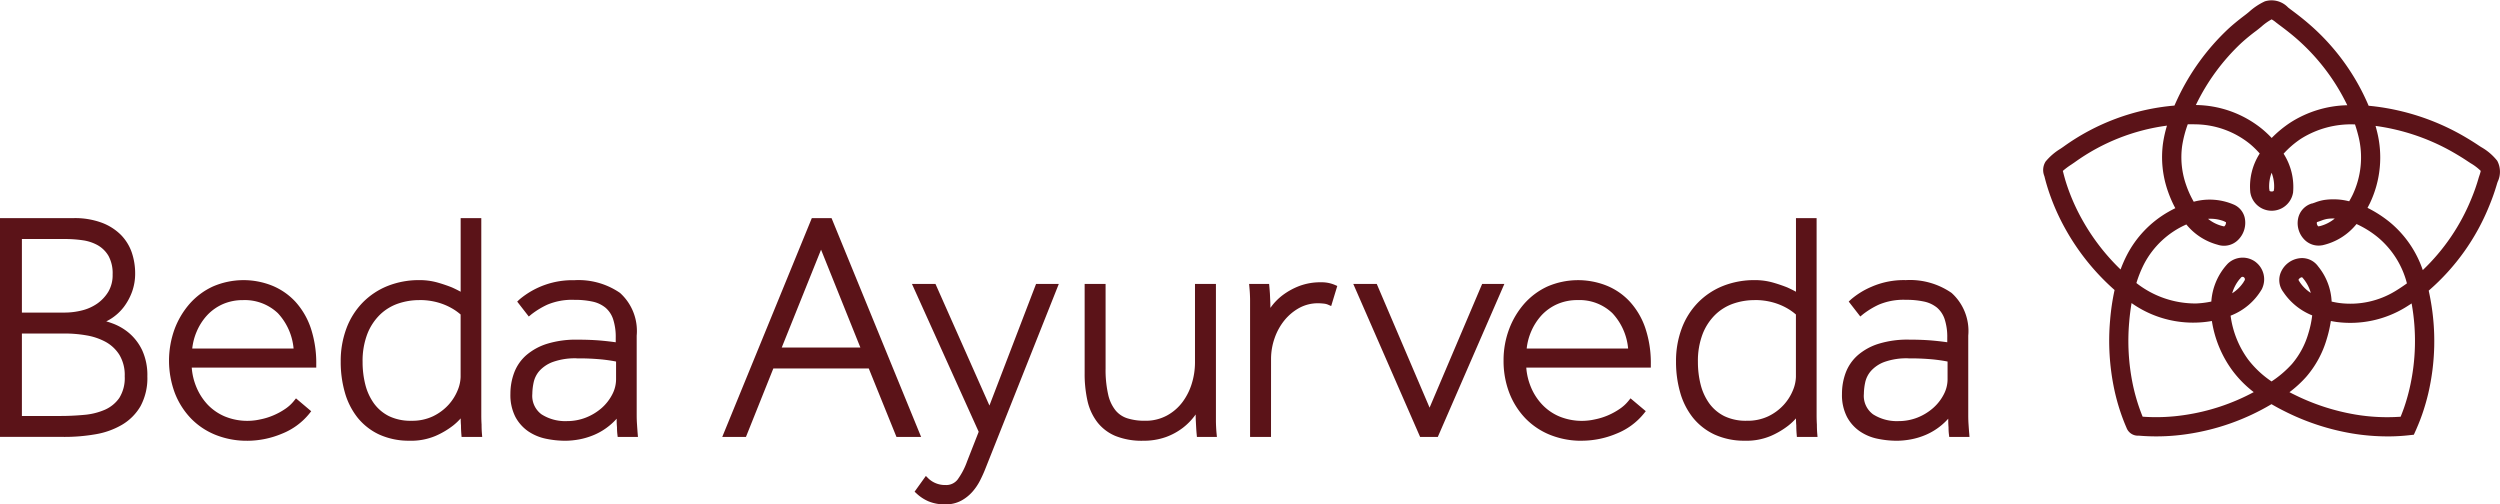
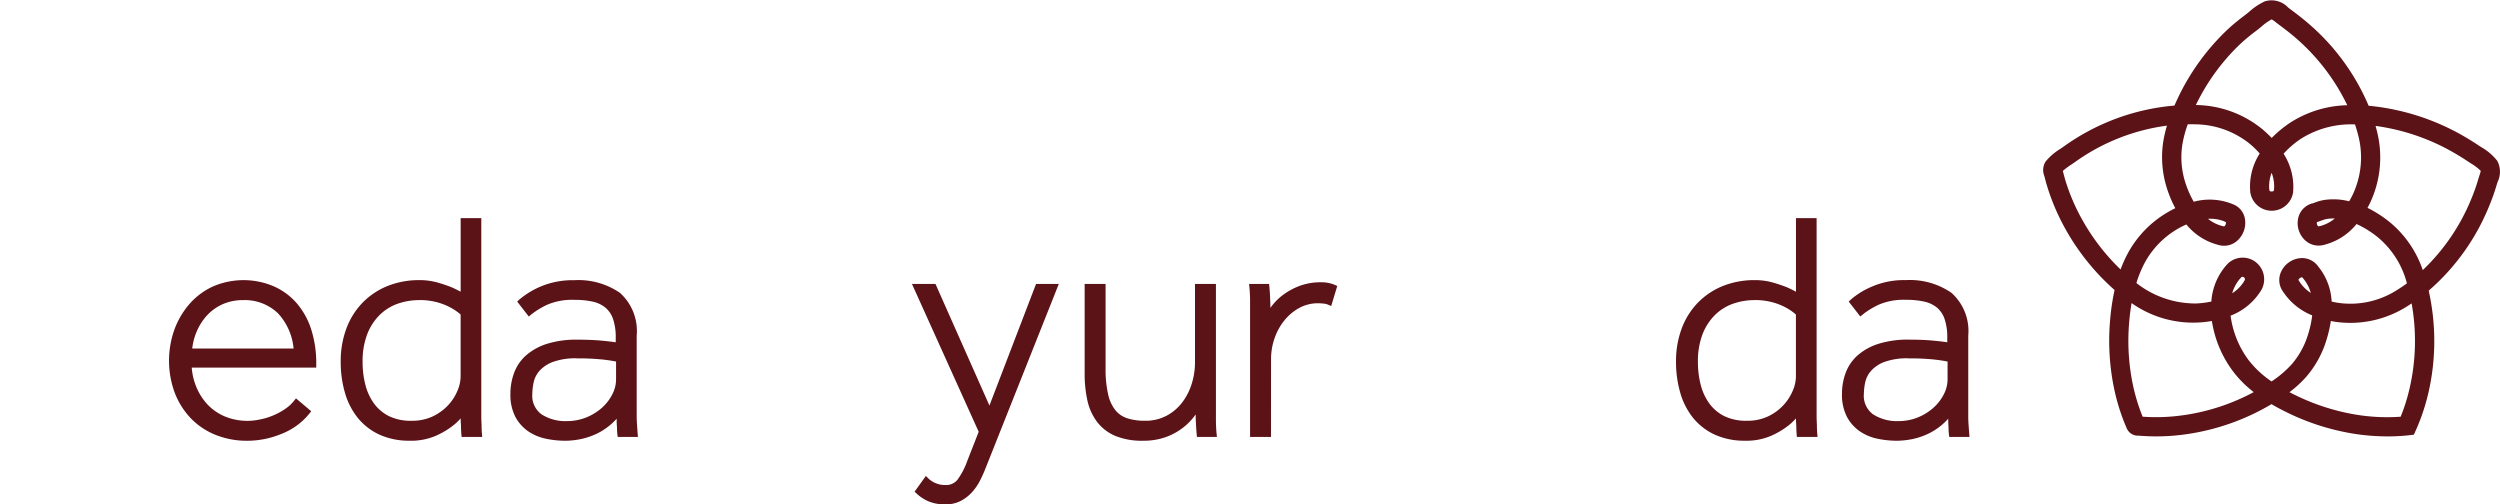
<svg xmlns="http://www.w3.org/2000/svg" id="Group_8952" data-name="Group 8952" width="258.827" height="52.217" viewBox="0 0 258.827 52.217">
  <defs>
    <clipPath id="clip-path">
      <rect id="Rectangle_2731" data-name="Rectangle 2731" width="258.827" height="52.217" fill="none" />
    </clipPath>
  </defs>
  <g id="Group_8952-2" data-name="Group 8952" clip-path="url(#clip-path)">
    <path id="Path_5370" data-name="Path 5370" d="M97.285,10.873l.018,0a11.092,11.092,0,0,1,6.854,2.492,11.463,11.463,0,0,1,.979.919,11.7,11.7,0,0,1,1.926-1.589,11.373,11.373,0,0,1,5.9-1.8,21.567,21.567,0,0,0-5.387-7.01c-.584-.5-1.2-.968-1.729-1.36-.08-.06-.161-.125-.249-.19a2.925,2.925,0,0,0-.467-.33,5.6,5.6,0,0,0-1.059.753c-.177.145-.348.286-.514.413a19.892,19.892,0,0,0-1.586,1.3,21.7,21.7,0,0,0-4.684,6.4M104.9,19.7c.01.06.055.125.234.125s.221-.065.231-.125l.005-.106h.01a3.88,3.88,0,0,0-.252-1.708,3.943,3.943,0,0,0-.244,1.708h.01Zm4.925,3.295-.013.034a.46.46,0,0,0,.122.382.063.063,0,0,0,.062.023l.1-.026,0,.01a3.931,3.931,0,0,0,1.571-.794,3.972,3.972,0,0,0-.813.044,3.131,3.131,0,0,0-.579.171c-.151.055-.3.109-.454.156m-9.64.444.023.005a.224.224,0,0,0,.075-.062A.491.491,0,0,0,100.4,23l-.14-.052.005-.016a3.862,3.862,0,0,0-1.719-.275,3.867,3.867,0,0,0,1.643.781M83.512,17.7l.029.1c.083.335.174.67.275,1a20.554,20.554,0,0,0,1.734,4,22.083,22.083,0,0,0,3.941,5.1,13.475,13.475,0,0,1,.644-1.472,10.933,10.933,0,0,1,4.315-4.5q.35-.2.709-.374a11.9,11.9,0,0,1-.758-1.724,10.639,10.639,0,0,1-.514-5.016,12.453,12.453,0,0,1,.408-1.807,21.094,21.094,0,0,0-9.536,3.78c-.114.08-.244.166-.371.254a7.6,7.6,0,0,0-.875.654m31.543,3.824a12.45,12.45,0,0,1,2.344,1.514,11.007,11.007,0,0,1,3.378,4.93,21.23,21.23,0,0,0,5.055-7.449,19.529,19.529,0,0,0,.711-2.03c.023-.086.057-.184.091-.291a3.671,3.671,0,0,0,.145-.5,5.183,5.183,0,0,0-1.044-.792l-.319-.21c-.54-.361-1.127-.719-1.753-1.07a22.213,22.213,0,0,0-7.776-2.586c.052.182.1.366.145.548a11.016,11.016,0,0,1-.735,7.47c-.073.145-.156.3-.244.47m-7.049,7.625a3.908,3.908,0,0,0,1.176,1.176,3.894,3.894,0,0,0-.872-1.594l-.021-.023a.1.1,0,0,0-.039,0,.468.468,0,0,0-.33.244l-.01.034c.031.055.065.109.1.164m-6.2-.244a4.06,4.06,0,0,0-.763,1.459,3.963,3.963,0,0,0,1.171-1.145,1.178,1.178,0,0,1,.093-.156.249.249,0,0,0-.047-.351l-.034-.026a.215.215,0,0,0-.138-.023.232.232,0,0,0-.156.1,1.349,1.349,0,0,1-.127.143m-.927,3.772a9.849,9.849,0,0,0,1.825,4.554,10.273,10.273,0,0,0,2.415,2.259,10.983,10.983,0,0,0,2.108-1.8,8.507,8.507,0,0,0,1.7-3.162,10.26,10.26,0,0,0,.4-1.877,6.519,6.519,0,0,1-3.009-2.446,2.038,2.038,0,0,1-.221-2.046,2.43,2.43,0,0,1,1.932-1.425,2.046,2.046,0,0,1,1.919.852,6.2,6.2,0,0,1,1.392,3.635c.3.07.566.117.774.145a8.943,8.943,0,0,0,5.873-1.264q.584-.358,1.148-.766a9.173,9.173,0,0,0-2.986-4.749,10.03,10.03,0,0,0-2.233-1.394,6.28,6.28,0,0,1-3.586,2.209l0-.005a2.047,2.047,0,0,1-1.734-.517,2.43,2.43,0,0,1-.722-2.28,2.045,2.045,0,0,1,1.425-1.537l.005.01c.1-.031.2-.068.3-.1a4.73,4.73,0,0,1,.945-.267,6.623,6.623,0,0,1,2.607.132c.138-.234.254-.454.351-.652a9.052,9.052,0,0,0,.6-6.117c-.1-.4-.215-.794-.348-1.192h-.106a9.72,9.72,0,0,0-5.486,1.485,9.47,9.47,0,0,0-1.8,1.55,6.388,6.388,0,0,1,.976,4.071h-.005a2.24,2.24,0,0,1-4.406,0h-.005a6.3,6.3,0,0,1,.968-4.089,9.032,9.032,0,0,0-1.007-.987,9.127,9.127,0,0,0-5.642-2.036c-.267-.008-.537-.01-.8-.008a11.659,11.659,0,0,0-.584,2.254,8.652,8.652,0,0,0,.426,4.068,9.841,9.841,0,0,0,.776,1.7,6.312,6.312,0,0,1,4.206.322h0a1.965,1.965,0,0,1,1.064,1.3,2.486,2.486,0,0,1-.7,2.352,2.063,2.063,0,0,1-2.09.478v0a6.264,6.264,0,0,1-3.245-2.1,9.063,9.063,0,0,0-4.385,4.107,12.222,12.222,0,0,0-.787,1.958,9.914,9.914,0,0,0,6.143,2.116,9.3,9.3,0,0,0,1.615-.2,6.362,6.362,0,0,1,1.656-3.874,1.2,1.2,0,0,1,.1-.1,2.228,2.228,0,0,1,2.812-.135,1.039,1.039,0,0,1,.1.083,2.251,2.251,0,0,1,.636,2.57,1.785,1.785,0,0,1-.078.179,6.407,6.407,0,0,1-3.225,2.737M91.776,43.14a19.717,19.717,0,0,0,4.333-.171,21.779,21.779,0,0,0,7.168-2.373,11.432,11.432,0,0,1-2.165-2.176,11.658,11.658,0,0,1-2.168-5.187,11.058,11.058,0,0,1-8.316-1.856c-.1.608-.184,1.246-.241,1.924a22.311,22.311,0,0,0,.384,6.564,19.956,19.956,0,0,0,.6,2.189c.112.33.231.654.361.979.016.036.031.073.044.109m15.2-2.539c.143.075.288.151.439.223a22.686,22.686,0,0,0,6.395,2.093,19.774,19.774,0,0,0,4.523.234c.052,0,.1-.005.153-.01.122-.3.236-.6.343-.9a19.816,19.816,0,0,0,.571-1.978,21.855,21.855,0,0,0,.223-8.851c-.2.132-.4.26-.6.384a10.96,10.96,0,0,1-7.189,1.534c-.195-.029-.387-.06-.574-.1a12.651,12.651,0,0,1-.428,1.875A10.445,10.445,0,0,1,108.722,39a11.777,11.777,0,0,1-1.742,1.6m10.128,4.58a22.368,22.368,0,0,1-3.619-.3,24.561,24.561,0,0,1-6.958-2.274q-.748-.37-1.415-.763l-.008.005A23.839,23.839,0,0,1,96.4,44.94a21.676,21.676,0,0,1-5,.166l-.075,0a1.255,1.255,0,0,1-1.212-.8c-.075-.177-.151-.353-.223-.532-.143-.358-.278-.722-.4-1.085a21.359,21.359,0,0,1-.659-2.409,24.384,24.384,0,0,1-.423-7.145,23.675,23.675,0,0,1,.462-3.11,23.936,23.936,0,0,1-5.05-6.249,22.707,22.707,0,0,1-1.9-4.39c-.112-.366-.216-.735-.306-1.106l-.026-.08a1.647,1.647,0,0,1,.145-1.48,6.147,6.147,0,0,1,1.542-1.324c.117-.078.228-.153.332-.228A22.993,22.993,0,0,1,95.068,10.93c.1-.228.205-.46.317-.7a23.751,23.751,0,0,1,5.232-7.22c.483-.447,1.02-.888,1.737-1.433.148-.109.3-.234.449-.358A6.55,6.55,0,0,1,104.428.14a2.359,2.359,0,0,1,2.407.634c.068.055.132.1.192.151.558.413,1.212.906,1.846,1.451a23.047,23.047,0,0,1,6.3,8.573c.236.021.478.047.722.078a24.3,24.3,0,0,1,8.744,2.856c.67.374,1.306.763,1.89,1.153.091.062.19.125.291.19a5.68,5.68,0,0,1,1.667,1.423,2.407,2.407,0,0,1,.039,2.184c-.023.075-.049.145-.067.208a21.631,21.631,0,0,1-.784,2.233,22.974,22.974,0,0,1-6.283,8.815c.075.338.138.657.192.963a23.841,23.841,0,0,1-.236,9.671,22.256,22.256,0,0,1-.633,2.178c-.125.356-.26.711-.405,1.059-.073.177-.148.351-.223.524l-.234.522-.571.062c-.267.029-.537.052-.807.07-.449.029-.9.044-1.36.044" transform="translate(130.054 0)" fill="#5b1318" />
-     <path id="Path_5371" data-name="Path 5371" d="M2.267,18.479H6.732a7.336,7.336,0,0,0,1.745-.221,4.785,4.785,0,0,0,1.584-.706,4.071,4.071,0,0,0,1.155-1.233,3.375,3.375,0,0,0,.444-1.781,3.747,3.747,0,0,0-.428-1.929,3.042,3.042,0,0,0-1.111-1.1,4.476,4.476,0,0,0-1.576-.519,13.025,13.025,0,0,0-1.812-.127H2.267Zm0,2.168v8.537H6.239c.828,0,1.659-.039,2.472-.114a6.876,6.876,0,0,0,2.15-.532,3.569,3.569,0,0,0,1.488-1.218,3.862,3.862,0,0,0,.563-2.241,4.046,4.046,0,0,0-.556-2.233,3.907,3.907,0,0,0-1.423-1.335,6.361,6.361,0,0,0-1.986-.672,13.023,13.023,0,0,0-2.181-.192m-.132,10.7H0V8.7H7.623a8.027,8.027,0,0,1,2.89.467,5.557,5.557,0,0,1,2,1.264,4.873,4.873,0,0,1,1.135,1.843,6.748,6.748,0,0,1,.345,2.168,5.554,5.554,0,0,1-.314,1.864,6.089,6.089,0,0,1-.857,1.589A5.148,5.148,0,0,1,11.5,19.11a4.78,4.78,0,0,1-.5.28c.2.057.4.122.6.195a5.7,5.7,0,0,1,1.786,1.033,5.334,5.334,0,0,1,1.34,1.776,6.161,6.161,0,0,1,.53,2.685,6.123,6.123,0,0,1-.706,3.087A5.345,5.345,0,0,1,12.623,30.1a8.069,8.069,0,0,1-2.752.981,18.586,18.586,0,0,1-3.238.27" transform="translate(0 13.882)" fill="#5b1318" />
    <path id="Path_5372" data-name="Path 5372" d="M9.136,18.251h10.5a6.176,6.176,0,0,0-1.628-3.661A4.97,4.97,0,0,0,14.4,13.238a5.148,5.148,0,0,0-2.087.415,4.994,4.994,0,0,0-1.615,1.14,5.851,5.851,0,0,0-1.1,1.714,6.1,6.1,0,0,0-.454,1.745M14.825,27.8a8.7,8.7,0,0,1-3.24-.6,7.363,7.363,0,0,1-2.573-1.711A7.946,7.946,0,0,1,7.34,22.852a9.6,9.6,0,0,1-.034-6.587,8.517,8.517,0,0,1,1.563-2.64,7.251,7.251,0,0,1,2.42-1.8,7.984,7.984,0,0,1,6.12-.088,6.77,6.77,0,0,1,2.43,1.685,7.777,7.777,0,0,1,1.586,2.737,11.5,11.5,0,0,1,.558,3.721v.343H9.092a6.457,6.457,0,0,0,.452,1.95,6.056,6.056,0,0,0,1.179,1.869,5.336,5.336,0,0,0,1.784,1.236,6.135,6.135,0,0,0,3.684.309,6.778,6.778,0,0,0,1.366-.423,6.963,6.963,0,0,0,1.207-.659,4.03,4.03,0,0,0,.9-.82l.221-.275,1.576,1.332-.205.26a6.929,6.929,0,0,1-2.82,2.064,9.334,9.334,0,0,1-3.609.735" transform="translate(10.759 17.833)" fill="#5b1318" />
    <path id="Path_5373" data-name="Path 5373" d="M21.7,17.189a6.737,6.737,0,0,0-2.178.361,5.083,5.083,0,0,0-1.851,1.127,5.669,5.669,0,0,0-1.319,1.989,7.792,7.792,0,0,0-.5,2.934,9.463,9.463,0,0,0,.286,2.352,5.747,5.747,0,0,0,.885,1.926,4.315,4.315,0,0,0,1.542,1.314,5.1,5.1,0,0,0,2.344.488,4.991,4.991,0,0,0,2.254-.475,5.292,5.292,0,0,0,1.594-1.189,5.1,5.1,0,0,0,.94-1.5A3.861,3.861,0,0,0,26,25.146V18.679A5.631,5.631,0,0,0,25.028,18a6.344,6.344,0,0,0-1.381-.566,6.892,6.892,0,0,0-1.945-.249m-.955,14.56a7.393,7.393,0,0,1-3.178-.641,6.286,6.286,0,0,1-2.246-1.76,7.447,7.447,0,0,1-1.311-2.607,11.447,11.447,0,0,1-.426-3.175,9.633,9.633,0,0,1,.6-3.466,7.662,7.662,0,0,1,1.69-2.669,7.545,7.545,0,0,1,2.583-1.708,8.748,8.748,0,0,1,3.277-.6,6.824,6.824,0,0,1,1.854.244,15.806,15.806,0,0,1,1.5.506c.317.143.621.293.914.452V8.7h2.137V29.082c0,.376.01.7.029.981,0,.366.013.662.034.919l.031.371H26.1l-.026-.317c-.023-.293-.036-.589-.036-.883-.018-.192-.029-.439-.031-.719a6.282,6.282,0,0,1-.761.722,8.4,8.4,0,0,1-1.82,1.083,6.47,6.47,0,0,1-2.677.509" transform="translate(21.688 13.882)" fill="#5b1318" />
    <path id="Path_5374" data-name="Path 5374" d="M27.251,19.268a6.758,6.758,0,0,0-2.537.387,3.517,3.517,0,0,0-1.368.924,2.663,2.663,0,0,0-.584,1.166,5.9,5.9,0,0,0-.14,1.2,2.37,2.37,0,0,0,.953,2.121,4.558,4.558,0,0,0,2.622.7,5.332,5.332,0,0,0,1.981-.369,5.6,5.6,0,0,0,1.63-.992A4.83,4.83,0,0,0,30.9,23a3.4,3.4,0,0,0,.392-1.54V19.6c-.4-.08-.878-.153-1.425-.213a24.675,24.675,0,0,0-2.614-.114M26.034,27.8a9.831,9.831,0,0,1-1.981-.205,5.126,5.126,0,0,1-1.836-.758,4.266,4.266,0,0,1-1.345-1.5,4.958,4.958,0,0,1-.519-2.389,6.214,6.214,0,0,1,.384-2.178,4.542,4.542,0,0,1,1.244-1.815,6.072,6.072,0,0,1,2.165-1.192,10.124,10.124,0,0,1,3.139-.428c.94,0,1.781.034,2.5.1.553.052,1.046.109,1.472.171v-.454a5.888,5.888,0,0,0-.278-1.96,2.658,2.658,0,0,0-.787-1.171,3.167,3.167,0,0,0-1.306-.621,8.61,8.61,0,0,0-1.9-.187,6.559,6.559,0,0,0-2.827.506,8.551,8.551,0,0,0-1.63.994l-.273.226-1.2-1.545.226-.215a8.5,8.5,0,0,1,5.673-2A7.57,7.57,0,0,1,31.7,12.494a5.308,5.308,0,0,1,1.727,4.422v8.217c0,.374.013.7.034.979.023.356.044.659.065.922l.031.371H31.46l-.036-.3a6.317,6.317,0,0,1-.036-.7,7.872,7.872,0,0,1-.034-.789v-.1a6.32,6.32,0,0,1-.74.709,6.518,6.518,0,0,1-1.563.955,7.514,7.514,0,0,1-1.589.483,8.338,8.338,0,0,1-1.428.138" transform="translate(32.49 17.831)" fill="#5b1318" />
-     <path id="Path_5375" data-name="Path 5375" d="M34.957,22.1H43.1L39.028,11.967Zm14.43,9.251H46.835l-2.866-7.083H34.087l-2.833,7.083H28.8L38.072,8.7h2.043Z" transform="translate(45.976 13.882)" fill="#5b1318" />
    <path id="Path_5376" data-name="Path 5376" d="M39.826,34.144a4.354,4.354,0,0,1-1.734-.309,4.291,4.291,0,0,1-1.233-.8l-.221-.205L37.806,31.2l.283.283a2.44,2.44,0,0,0,.709.457,2.5,2.5,0,0,0,1.028.2,1.492,1.492,0,0,0,1.262-.561,7.491,7.491,0,0,0,.987-1.888l1.2-3.061L36.365,11.322H38.8l5.587,12.59,4.827-12.59h2.355L43.933,30.535q-.2.506-.506,1.114a5.568,5.568,0,0,1-.789,1.174,4.221,4.221,0,0,1-1.163.932,3.358,3.358,0,0,1-1.649.389" transform="translate(58.05 18.074)" fill="#5b1318" />
    <path id="Path_5377" data-name="Path 5377" d="M49.293,27.557a7.3,7.3,0,0,1-2.835-.488,4.643,4.643,0,0,1-1.9-1.441A5.676,5.676,0,0,1,43.539,23.4a12.776,12.776,0,0,1-.288-2.843V11.322h2.168v8.744a11.5,11.5,0,0,0,.27,2.716,3.991,3.991,0,0,0,.769,1.641,2.6,2.6,0,0,0,1.228.815,5.884,5.884,0,0,0,1.8.249,4.619,4.619,0,0,0,2.3-.55,4.991,4.991,0,0,0,1.62-1.418,6.248,6.248,0,0,0,.955-1.937,7.439,7.439,0,0,0,.314-2.108V11.322h2.168V25.485c0,.223.008.439.018.641s.023.423.047.659l.036.376H54.875l-.029-.314c-.023-.244-.039-.467-.049-.67l-.034-.644q-.016-.315-.016-.7l-.106.145a6.434,6.434,0,0,1-1.218,1.236,6.53,6.53,0,0,1-1.755.958,6.815,6.815,0,0,1-2.376.384" transform="translate(69.043 18.074)" fill="#5b1318" />
    <path id="Path_5378" data-name="Path 5378" d="M52.078,27.262H49.91V13.1c0-.226-.008-.439-.018-.641s-.026-.426-.049-.665l-.034-.371h2.072l.029.312c.023.247.039.48.055.7l.031.714q.016.343.016.756c.029-.039.057-.08.088-.119a5.9,5.9,0,0,1,1.2-1.21,7.144,7.144,0,0,1,1.7-.935,6.193,6.193,0,0,1,2.269-.387,3.489,3.489,0,0,1,1.389.26l.28.122-.631,2.077-.351-.153a1.573,1.573,0,0,0-.444-.1,5.231,5.231,0,0,0-.54-.034A4.028,4.028,0,0,0,55,13.911a5.274,5.274,0,0,0-1.547,1.3,6.146,6.146,0,0,0-1.013,1.856,6.5,6.5,0,0,0-.358,2.113Z" transform="translate(79.511 17.971)" fill="#5b1318" />
-     <path id="Path_5379" data-name="Path 5379" d="M62.715,27.16H60.882L53.963,11.322h2.43l5.47,12.808,5.442-12.808h2.3Z" transform="translate(86.143 18.074)" fill="#5b1318" />
-     <path id="Path_5380" data-name="Path 5380" d="M62.352,18.25h10.5a6.162,6.162,0,0,0-1.631-3.661,4.915,4.915,0,0,0-3.614-1.353,5.106,5.106,0,0,0-2.082.415,4.96,4.96,0,0,0-1.62,1.14,5.958,5.958,0,0,0-1.1,1.714,6.063,6.063,0,0,0-.454,1.745M68.041,27.8a8.686,8.686,0,0,1-3.24-.6,7.41,7.41,0,0,1-2.573-1.711,7.934,7.934,0,0,1-1.672-2.633,9.218,9.218,0,0,1-.6-3.37,9.115,9.115,0,0,1,.566-3.217,8.53,8.53,0,0,1,1.563-2.643,7.268,7.268,0,0,1,2.417-1.8,8,8,0,0,1,6.122-.088,6.694,6.694,0,0,1,2.428,1.685,7.758,7.758,0,0,1,1.589,2.737,11.357,11.357,0,0,1,.561,3.721v.343H62.308a6.42,6.42,0,0,0,.452,1.95,5.92,5.92,0,0,0,1.184,1.867,5.234,5.234,0,0,0,1.778,1.238,6.135,6.135,0,0,0,3.684.309,6.83,6.83,0,0,0,1.366-.423A7.042,7.042,0,0,0,71.98,24.5a4.088,4.088,0,0,0,.9-.82l.221-.273,1.579,1.329-.208.26a6.921,6.921,0,0,1-2.822,2.064,9.312,9.312,0,0,1-3.606.735" transform="translate(95.709 17.833)" fill="#5b1318" />
    <path id="Path_5381" data-name="Path 5381" d="M74.949,17.189a6.737,6.737,0,0,0-2.178.361,5.083,5.083,0,0,0-1.851,1.127A5.669,5.669,0,0,0,69.6,20.665a7.792,7.792,0,0,0-.5,2.934,9.463,9.463,0,0,0,.286,2.352,5.747,5.747,0,0,0,.885,1.926,4.315,4.315,0,0,0,1.542,1.314,5.1,5.1,0,0,0,2.344.488,4.991,4.991,0,0,0,2.254-.475A5.26,5.26,0,0,0,78,28.015a5.1,5.1,0,0,0,.94-1.5,3.862,3.862,0,0,0,.306-1.373V18.679A5.631,5.631,0,0,0,78.275,18a6.344,6.344,0,0,0-1.381-.566,6.892,6.892,0,0,0-1.945-.249m-.955,14.56a7.393,7.393,0,0,1-3.178-.641,6.286,6.286,0,0,1-2.246-1.76,7.447,7.447,0,0,1-1.311-2.607,11.448,11.448,0,0,1-.426-3.175,9.578,9.578,0,0,1,.6-3.466,7.662,7.662,0,0,1,1.69-2.669,7.545,7.545,0,0,1,2.583-1.708,8.747,8.747,0,0,1,3.277-.6,6.824,6.824,0,0,1,1.854.244,15.806,15.806,0,0,1,1.5.506c.317.143.621.293.914.452V8.7h2.137V29.082c0,.376.01.7.029.981,0,.366.013.662.034.919l.031.371H79.345l-.026-.317c-.023-.293-.036-.589-.036-.883-.018-.192-.029-.439-.031-.719a6.282,6.282,0,0,1-.761.722,8.442,8.442,0,0,1-1.817,1.083,6.483,6.483,0,0,1-2.679.509" transform="translate(106.687 13.882)" fill="#5b1318" />
    <path id="Path_5382" data-name="Path 5382" d="M80.347,19.268a6.793,6.793,0,0,0-2.534.384,3.486,3.486,0,0,0-1.366.927,2.647,2.647,0,0,0-.589,1.166,5.9,5.9,0,0,0-.14,1.2,2.37,2.37,0,0,0,.953,2.121,4.57,4.57,0,0,0,2.622.7,5.332,5.332,0,0,0,1.981-.369A5.54,5.54,0,0,0,82.9,24.4a4.806,4.806,0,0,0,1.09-1.4,3.38,3.38,0,0,0,.392-1.54V19.6c-.4-.08-.88-.153-1.425-.213a24.64,24.64,0,0,0-2.614-.114M79.129,27.8a9.767,9.767,0,0,1-1.978-.205,5.045,5.045,0,0,1-1.836-.761,4.213,4.213,0,0,1-1.345-1.5,4.951,4.951,0,0,1-.519-2.389,6.212,6.212,0,0,1,.382-2.178,4.539,4.539,0,0,1,1.246-1.815,6.032,6.032,0,0,1,2.165-1.192,10.1,10.1,0,0,1,3.136-.428c.94,0,1.781.034,2.5.1.55.052,1.044.109,1.47.171v-.454a5.888,5.888,0,0,0-.278-1.96,2.684,2.684,0,0,0-.784-1.171,3.162,3.162,0,0,0-1.309-.621,8.586,8.586,0,0,0-1.9-.187,6.556,6.556,0,0,0-2.83.506,8.436,8.436,0,0,0-1.628.994l-.273.226-1.2-1.545.226-.213A8.134,8.134,0,0,1,76.5,11.863a8.32,8.32,0,0,1,3.554-.693,7.56,7.56,0,0,1,4.741,1.324,5.3,5.3,0,0,1,1.729,4.422v8.217c0,.374.01.7.031.979.023.356.044.659.068.922l.029.371H84.555l-.036-.3a6.319,6.319,0,0,1-.036-.7c-.018-.195-.031-.47-.031-.789v-.1a6.756,6.756,0,0,1-.74.709,6.587,6.587,0,0,1-1.563.955,7.386,7.386,0,0,1-1.592.483,8.29,8.29,0,0,1-1.428.138" transform="translate(117.251 17.831)" fill="#5b1318" />
  </g>
</svg>